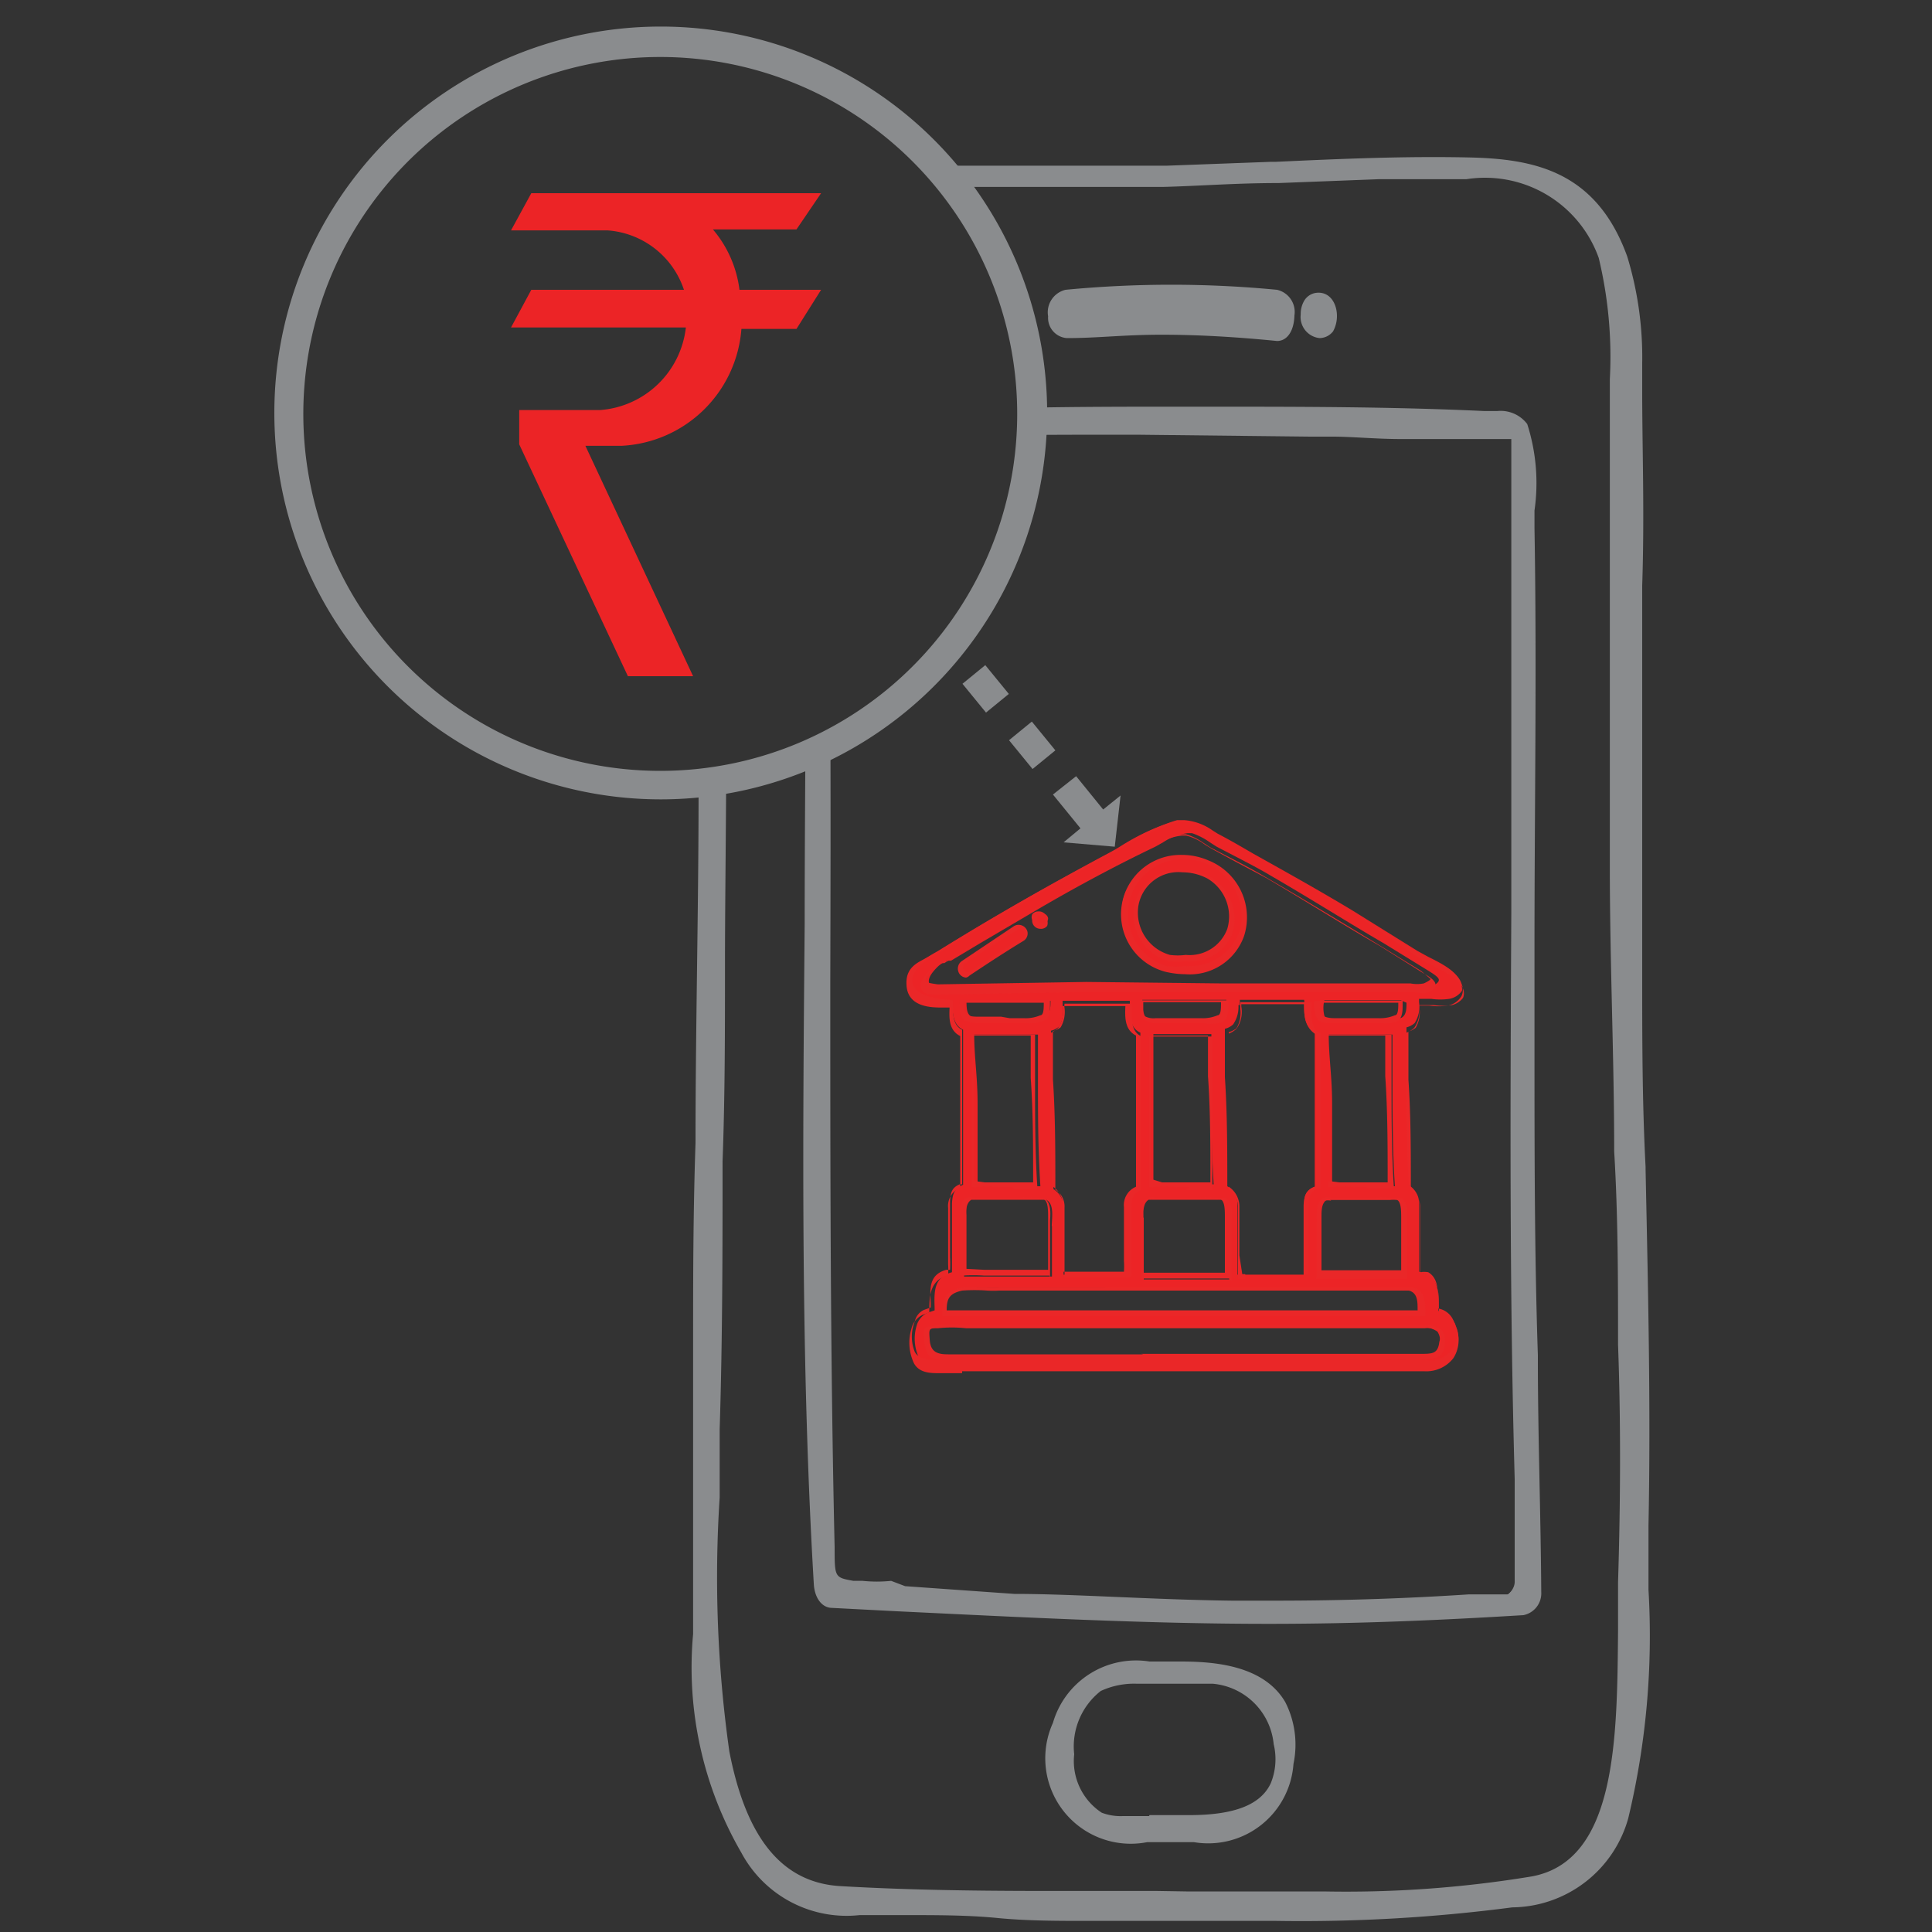
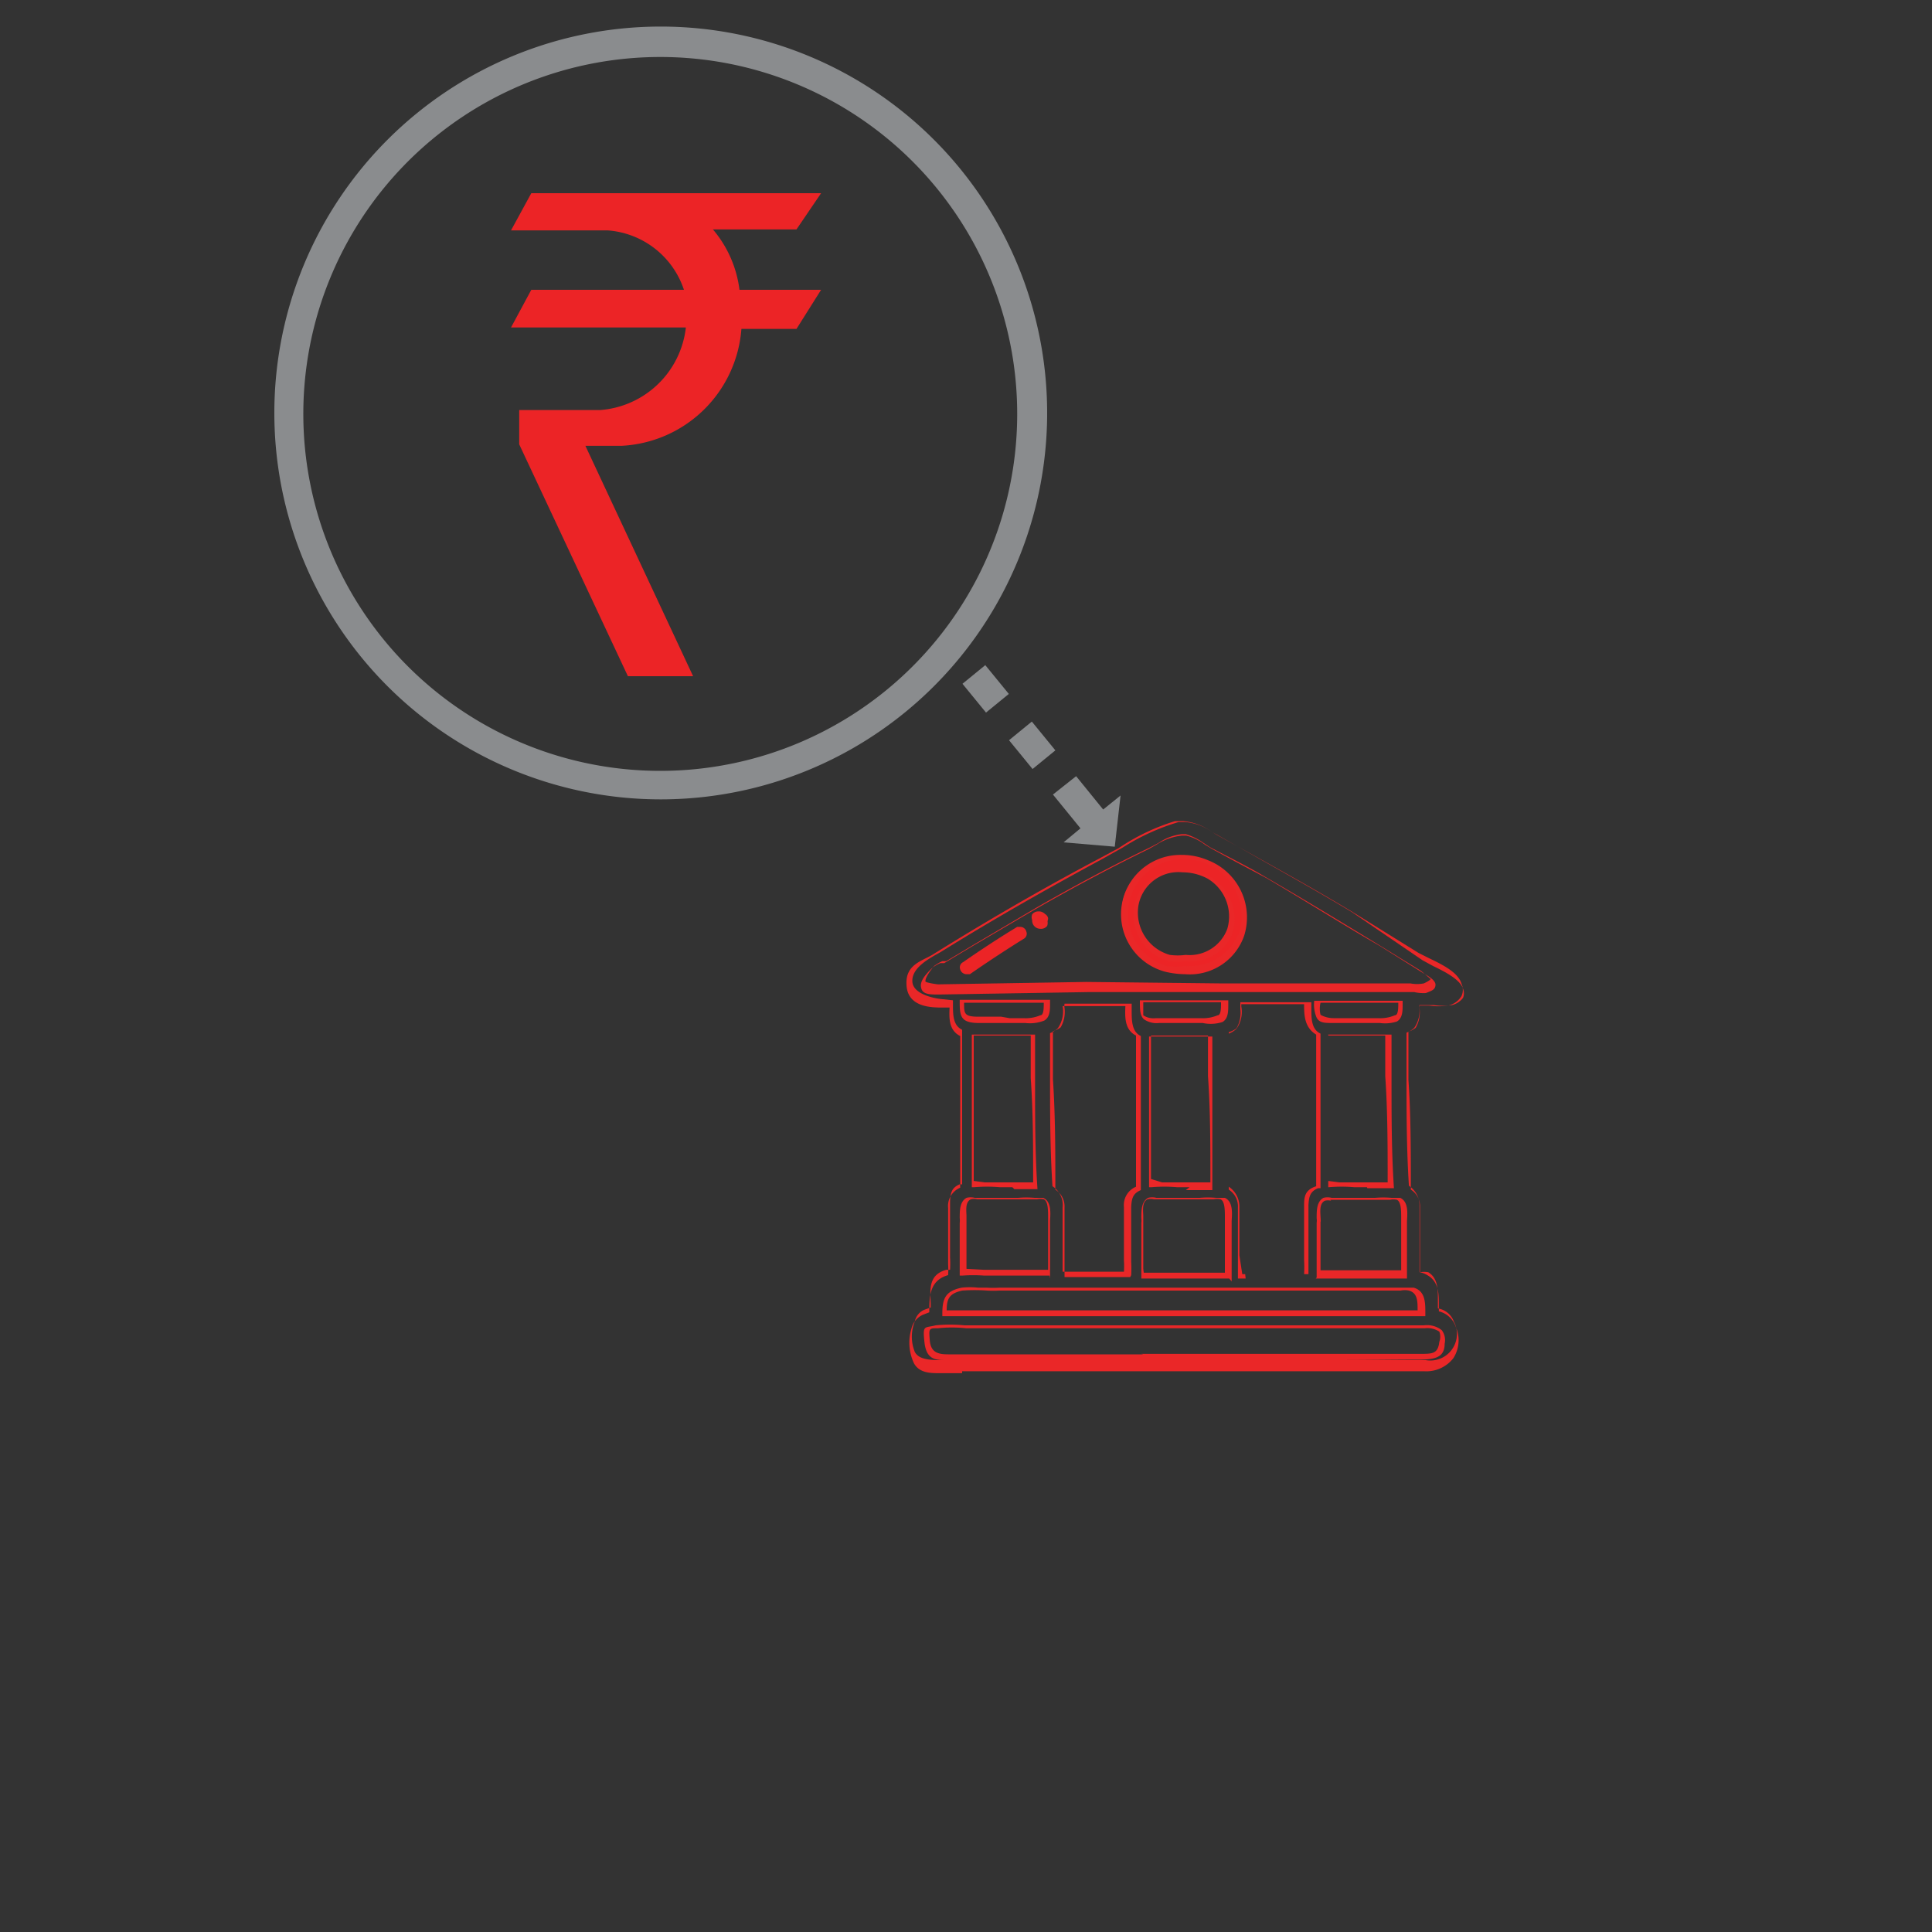
<svg xmlns="http://www.w3.org/2000/svg" viewBox="0 0 40 40">
  <rect x="0" y="0" width="40" height="40" fill="#333333" stroke="none" />
  <defs>
    <style>.cls-1{fill:none;}.cls-2{fill:#ec2426;}.cls-3{fill:#8a8c8e;}.cls-4{clip-path:url(#clip-path);}.cls-5{fill:#fff;}.cls-6{fill:#ea2728;}</style>
    <clipPath id="clip-path">
-       <polygon class="cls-1" points="13.04 16.61 17.38 15.43 21.49 8.64 19.39 3.07 34.31 2.64 34.31 40.5 13.04 41.08 13.04 16.61" />
-     </clipPath>
+       </clipPath>
  </defs>
  <title>How to deposit money using App</title>
  <g id="BG">
-     <rect class="cls-1" width="40" height="40" />
-   </g>
+     </g>
  <g id="Layer_15" data-name="Layer 15">
    <path class="cls-2" d="M13,14h1.35L12.12,9.23h.75a2.62,2.62,0,0,0,2.48-2.42h1.14L17,6H15.31a2.38,2.38,0,0,0-.55-1.25h1.73L17,4H11l-.42.77h2A1.8,1.8,0,0,1,14.16,6H11l-.42.78h3.62a1.93,1.93,0,0,1-1.78,1.71H10.75v.71Z" />
    <path class="cls-3" d="M13.68,16.55a8,8,0,1,1,8-8A8,8,0,0,1,13.68,16.55Zm0-15.37a7.39,7.39,0,1,0,7.38,7.39A7.39,7.39,0,0,0,13.68,1.18Z" />
    <g class="cls-4">
      <path class="cls-5" d="M18.17,10.44h-.64c-.36,0-.8,0-.93.35a2.76,2.76,0,0,0,0,1.56,3.83,3.83,0,0,1,.07.43A.28.28,0,0,0,17,13a.27.27,0,0,0,.19-.07.13.13,0,0,0,.06-.14l0-.31a6.91,6.91,0,0,1-.1-1v-.11c0-.2,0-.39.18-.45a1.14,1.14,0,0,1,.37,0h.56a.23.23,0,0,0,.26-.22C18.43,10.54,18.35,10.44,18.17,10.44Z" />
      <path class="cls-3" d="M34,31.55c0-2.47,0-5-.07-7.41,0-1.33-.06-2.65-.07-4,0-1.91,0-3.84,0-5.71l0-2.32c0-1.51,0-2.83,0-4.05,0-.18,0-.36,0-.54a7.22,7.22,0,0,0-.27-2.2,2.93,2.93,0,0,0-3.16-2h-.63c-1.12,0-2.26.05-3.37.1l-2.25.08-1,0-1.8,0L20,3.58H20c-.28,0-.56,0-.85,0s-.6,0-.9,0a3.66,3.66,0,0,0-2.13.54,4.65,4.65,0,0,0-1.56,3.53c-.07,1.72,0,3.48,0,5.18,0,.89,0,1.79,0,2.68,0,2.74,0,5.52-.06,8.21,0,1.39,0,2.78-.05,4.17,0,1.95,0,4,0,6a7.55,7.55,0,0,0,1,4.46,2.33,2.33,0,0,0,2.35,1.24h.95c.63,0,1.27,0,1.89.06s1.26.06,1.89.06h1.94l2,0h0a33.3,33.3,0,0,0,4.85-.29,2.38,2.38,0,0,0,2.3-1.75A16,16,0,0,0,34,32.9Q34,32.2,34,31.55ZM14.74,31c0-.52,0-1,0-1.43,0-1.85,0-3.7.06-5.55,0-1.35,0-2.71.05-4.07,0-2.05,0-4.74,0-7.44,0-.44,0-.92,0-1.41-.1-2-.21-4.3.55-5.85A2.78,2.78,0,0,1,18.2,3.76c.32,0,.64,0,.95,0l.85,0h.08l1.21,0c.62,0,1.25,0,1.87,0h1l2.38-.08,2.09-.08c.22,0,.45,0,.7,0s.73,0,1.11,0a2.62,2.62,0,0,1,2.86,1.72,9,9,0,0,1,.23,2.54v.72c0,.93,0,1.93,0,3.08,0,.9,0,1.8,0,2.7,0,1.24,0,2.47,0,3.71,0,1.95,0,3.94.09,5.86,0,1.33.06,2.65.08,4,0,1.64,0,3.29,0,4.92,0,.32,0,.66,0,1,0,2.28,0,4.87-1.89,5.21a23.9,23.9,0,0,1-4.33.31H23.94l-2.35,0c-1.7,0-3,0-4.24-.1s-2-1-2.41-2.89A25.88,25.88,0,0,1,14.74,31Z" />
      <path class="cls-3" d="M26.42,39.77l-2,0H22.53c-.63,0-1.27,0-1.88-.06s-1.26-.06-1.9-.06H17.8a2.47,2.47,0,0,1-2.45-1.29,7.65,7.65,0,0,1-1-4.53c0-2,0-4,0-6,0-1.35,0-2.69.05-4.17v0c0-2.68.08-5.46.06-8.19,0-.89,0-1.8,0-2.68v0c0-1.69-.07-3.44,0-5.17A4.72,4.72,0,0,1,16,4a3.8,3.8,0,0,1,2.2-.57l.89,0h0l.82,0H20l1.37,0c.55,0,1.18,0,1.8,0l1,0,2.15-.08h.1c1.3-.06,2.66-.12,4-.09s2.63.28,3.27,2.05A7.15,7.15,0,0,1,34,7.53c0,.19,0,.37,0,.55,0,1.22.05,2.54,0,4.05l0,2.32c0,1.87,0,3.81,0,5.71,0,1.33,0,2.67.07,4v.05c.05,2.42.11,4.91.06,7.38h0q0,.61,0,1.32v0a16.18,16.18,0,0,1-.42,4.74,2.52,2.52,0,0,1-2.4,1.84A33.64,33.64,0,0,1,26.42,39.77Zm-6.58-.37.81,0c.62,0,1.26.06,1.88.06h1.94l2,0a33,33,0,0,0,4.83-.29,2.26,2.26,0,0,0,2.21-1.67,16,16,0,0,0,.41-4.67v0c0-.47,0-.91,0-1.33h0c.05-2.46,0-4.95-.06-7.37v0c0-1.3-.07-2.64-.08-4,0-1.9,0-3.84,0-5.71l0-2.32c0-1.51,0-2.83,0-4,0-.18,0-.37,0-.55a6.86,6.86,0,0,0-.26-2.15,10,10,0,0,1,.19,2.41v.72c0,.92,0,1.92,0,3.08,0,.89,0,1.79,0,2.71v0c0,1.21,0,2.45,0,3.68,0,1.95,0,3.93.09,5.85,0,1.31.06,2.65.08,4,0,1.64,0,3.3,0,4.92,0,.31,0,.63,0,1v0c0,2.33,0,5-2,5.33a24.05,24.05,0,0,1-4.35.31H23.9l-2.31,0ZM16,38.78a2.27,2.27,0,0,0,1.82.61h1l-1.45-.06A2.18,2.18,0,0,1,16,38.78Zm8.56.38H27.4a23.63,23.63,0,0,0,4.31-.31c1.76-.32,1.77-2.85,1.79-5.09v0c0-.34,0-.67,0-1,.05-1.63.06-3.28,0-4.92,0-1.34,0-2.68-.08-4,0-1.92-.09-3.91-.09-5.86,0-1.23,0-2.48,0-3.68v0c0-.91,0-1.81,0-2.7,0-1.16,0-2.16,0-3.08,0-.21,0-.43,0-.67v0a8.76,8.76,0,0,0-.23-2.51,2.5,2.5,0,0,0-2.74-1.63c-.38,0-.76,0-1.1,0s-.48,0-.71,0l-2.08.08c-.89,0-1.62.06-2.39.08h-1l-1.78,0h-.26l-1,0H20l-.86,0h0c-.3,0-.6,0-.91,0a2.67,2.67,0,0,0-2.73,1.45c-.75,1.52-.64,3.79-.54,5.79,0,.5,0,1,.05,1.42.06,2.71,0,5.4,0,7.44,0,1.36,0,2.74-.05,4.07,0,1.72,0,3.67-.06,5.55,0,.41,0,.87,0,1.36V31a25.66,25.66,0,0,0,.2,5.26c.35,1.81,1.1,2.72,2.3,2.79s2.53.1,4.23.1l2.31,0Zm-9.27-34a5.59,5.59,0,0,0-.63,2.38c-.07,1.72,0,3.47,0,5.16h0c0,.88,0,1.8,0,2.69,0,2.73,0,5.51-.06,8.19v0c0,1.48,0,2.82,0,4.17,0,2,0,4,0,6a8.83,8.83,0,0,0,.48,3.41,6.81,6.81,0,0,1-.22-.89,25.38,25.38,0,0,1-.21-5.3h0V31c0-.49,0-.95,0-1.35,0-1.89,0-3.83.06-5.55,0-1.33,0-2.71,0-4.07,0-2,0-4.73,0-7.44,0-.44,0-.91-.05-1.4-.1-2-.21-4.34.56-5.92Zm2.94-1.57a4.62,4.62,0,0,0-1.33.17,4.59,4.59,0,0,1,1.32-.16c.31,0,.63,0,.93,0h0c.28,0,.57,0,.84,0h.08l1,0h.25c.59,0,1.19,0,1.79,0h1c.76,0,1.5,0,2.38-.08l2.09-.08.52,0c-.92,0-1.84.06-2.73.09h-.1l-2.16.08-1,0c-.62,0-1.24,0-1.8,0L20,3.7H20l-.83,0h-.05C18.8,3.65,18.5,3.63,18.21,3.63Z" />
      <path class="cls-3" d="M16.78,19.12c0,4.5-.08,9.14.19,13.68,0,.21.12.36.27.37l1.35.07c2.52.12,5.12.26,7.68.26h0c1.9,0,3.61-.08,5.22-.22a.35.35,0,0,0,.26-.37c0-1.63,0-3.29-.07-4.89,0-2.09-.08-4.24-.07-6.36l0-2c0-2.86,0-5.82,0-8.72,0-.1,0-.25,0-.42a4,4,0,0,0-.13-1.71A.56.56,0,0,0,31,8.55h-.32c-1.92-.08-3.83-.09-5.78-.09H24c-2.25,0-4.64,0-7,.24l-.07,0a.34.34,0,0,0-.2.35C16.84,12.41,16.81,15.83,16.78,19.12ZM31.33,8.9h0c0,.13,0,.27,0,.4v.2c0,.89,0,1.79,0,2.66v.4c0,2.08,0,4.15,0,6.22,0,3.84,0,7.81.07,11.71v.22c0,.55,0,1.1,0,1.65,0,.12,0,.2,0,.27,0,.23,0,.23-.19.39a1.22,1.22,0,0,1-.47.06h-.4c-1.26.08-2.58.12-4.05.12h-.9c-1.65,0-3.28-.09-4.52-.14L18.73,33h-.29a3,3,0,0,1-.6,0l-.19,0c-.44-.07-.47-.08-.49-.8-.11-3.9-.1-7.86-.09-11.69s0-7.54-.08-11.3c1.9-.17,3.91-.24,6.53-.24l3.65,0h.46c.47,0,.94,0,1.42,0S30.17,9,30.72,9h.61V8.9Z" />
      <path class="cls-3" d="M26.27,33.62c-2.57,0-5.17-.14-7.69-.26l-1.35-.07c-.21,0-.36-.2-.38-.48-.27-4.54-.23-9.19-.19-13.69v0c0-3.29.06-6.69,0-10a.44.44,0,0,1,.28-.46.29.29,0,0,1,.1,0c2.33-.22,4.73-.24,7-.24h.9c1.95,0,3.87,0,5.79.09H31a.69.69,0,0,1,.62.27,4,4,0,0,1,.15,1.79v0c0,.15,0,.29,0,.37.05,2.88,0,5.8,0,8.63l0,2.14c0,2.12,0,4.27.07,6.35v.09c0,1.57.06,3.2.07,4.81a.46.46,0,0,1-.37.48C29.89,33.54,28.18,33.62,26.27,33.62Zm-9.2-1.08,0,.26c0,.14.07.24.15.25l1.36.07c2.51.13,5.11.26,7.67.26,1.67,0,3.19-.06,4.62-.17h-.43c-1.27.08-2.6.12-4.06.12h-.9c-1.65,0-3.28-.09-4.52-.14l-2.25-.12h-.29a3.23,3.23,0,0,1-.62,0l-.19,0C17.24,32.92,17.12,32.85,17.07,32.54Zm14.56.22c0,.16-.05.21-.23.36a.32.32,0,0,1-.13.05h.2c.09,0,.16-.12.16-.25Zm-12.89.08L21,33c1.23,0,2.86.12,4.51.14h.9c1.46,0,2.78-.05,4-.13h.41c.32,0,.39,0,.4,0s.15-.12.14-.28v0c0-.06,0-.14,0-.24,0-.56,0-1.12,0-1.66v-.21c-.11-3.93-.09-7.89-.07-11.72,0-2,0-4.13,0-6.22v-.42c0-.86,0-1.76,0-2.63V9.09h-.51c-.54,0-1.1,0-1.63,0H29c-.51,0-1-.05-1.41-.05h-.46L23.52,9C21,9,19,9,17.11,9.19c.1,3.72.09,7.5.08,11.16v0c0,3.82,0,7.78.09,11.68,0,.63,0,.63.39.7l.19,0a2.88,2.88,0,0,0,.59,0ZM31.46,9c0,.1,0,.2,0,.29v.21c0,.88,0,1.77,0,2.64v.42c0,2.09,0,4.19,0,6.22,0,3.83,0,7.79.07,11.71v.22c0,.54,0,1.1,0,1.65a1.63,1.63,0,0,0,0,.24v.1c0-1.54,0-3.1-.06-4.61V28c0-2.09-.08-4.24-.06-6.37V19.52c0-2.83,0-5.75,0-8.62,0-.1,0-.23,0-.39v0a6.4,6.4,0,0,0,0-1.47ZM16.87,9a.28.28,0,0,0,0,.09c.1,3.33.07,6.73,0,10v0c0,4.21-.08,8.54.14,12.8-.11-3.86-.1-7.77-.09-11.55v0c0-3.7,0-7.51-.08-11.27ZM24,8.59c-2.25,0-4.64,0-7,.23l0,0h0a.18.18,0,0,0-.11.13H17c1.9-.17,3.91-.24,6.54-.24l3.65,0h.46c.46,0,.91,0,1.42.05h.05c.53,0,1.08,0,1.62,0h.49v0h0V8.69a.86.86,0,0,0-.23,0h-.32c-1.92-.08-3.83-.09-5.78-.09Z" />
-       <path class="cls-3" d="M24.41,34.5h-.63a1.67,1.67,0,0,0-1.87,1.19,2,2,0,0,0,0,1.44,2,2,0,0,0,1.81.87l.42,0,.55,0h0a1.66,1.66,0,0,0,1.93-1.54,1.83,1.83,0,0,0-.17-1.2C26.07,34.57,25.07,34.53,24.41,34.5Zm-1.64,3.14a1.42,1.42,0,0,1-.64-1.32,1.57,1.57,0,0,1,.62-1.42,1.73,1.73,0,0,1,.8-.16l.48,0,.31,0h.78a1.5,1.5,0,0,1,1.37,1.36,1.44,1.44,0,0,1-.07.87c-.23.49-.82.73-1.8.73l-.55,0h-.81A1.2,1.2,0,0,1,22.77,37.64Z" />
      <path class="cls-3" d="M24.72,38.14l-.53,0h-.05l-.39,0a1.77,1.77,0,0,1-1.95-2.47,1.79,1.79,0,0,1,2-1.27h.64c.68,0,1.72.07,2.17.84a1.94,1.94,0,0,1,.17,1.28A1.77,1.77,0,0,1,24.72,38.14Zm-1.33-.3a2.57,2.57,0,0,0,.36,0l.41,0h0a2.93,2.93,0,0,0,1.67-.23,3.14,3.14,0,0,1-1.25.2l-.56,0h-.67Zm.41-.26.28,0h.54c.93,0,1.48-.21,1.69-.66a1.32,1.32,0,0,0,.06-.81,1.39,1.39,0,0,0-1.26-1.25H24l-.46,0a1.64,1.64,0,0,0-.75.15,1.46,1.46,0,0,0-.55,1.31,1.28,1.28,0,0,0,.57,1.21h0a1.1,1.1,0,0,0,.44.07h.54ZM22.42,35a1.48,1.48,0,0,0-.39.69,1.87,1.87,0,0,0,0,1.35,1,1,0,0,0,.28.36A1.9,1.9,0,0,1,22,36.32,2,2,0,0,1,22.42,35Zm3.34-.18a1.72,1.72,0,0,1,.78,1,1.32,1.32,0,0,0-.16-.46A1.25,1.25,0,0,0,25.76,34.83Zm-2.21-.21.48,0h.88l-.5,0h-.23a5.25,5.25,0,0,0-1,0Z" />
      <path class="cls-3" d="M22.08,6.89h0c.64-.06,1.29-.09,1.94-.09s1.6,0,2.4.13h0c.14,0,.24-.14.24-.33s-.08-.39-.26-.41A21.57,21.57,0,0,0,24,6.07c-.65,0-1.3,0-1.95.08-.17,0-.26.22-.26.4S21.9,6.89,22.08,6.89Z" />
      <path class="cls-3" d="M26.44,7.06h0c-.8-.08-1.6-.13-2.39-.13S22.73,7,22.09,7h0a.42.42,0,0,1-.39-.45A.48.48,0,0,1,22.06,6a22.9,22.9,0,0,1,4.38,0,.47.47,0,0,1,.36.53C26.79,6.87,26.64,7.06,26.44,7.06ZM24,6.68a21.78,21.78,0,0,1,2.41.14h0c.06,0,.11-.09.11-.22s0-.27-.15-.28a22.38,22.38,0,0,0-4.33-.05c-.09,0-.15.15-.15.28s0,.22.15.22h0C22.72,6.71,23.37,6.68,24,6.68Z" />
      <path class="cls-3" d="M27.32,6.91a.21.21,0,0,0,.19-.12.39.39,0,0,0,.07-.25c0-.18-.09-.37-.26-.37a.23.23,0,0,0-.2.12.52.52,0,0,0-.07.25C27.05,6.72,27.14,6.91,27.32,6.91Z" />
      <path class="cls-3" d="M27.32,7a.44.44,0,0,1-.39-.49A.54.54,0,0,1,27,6.23a.34.34,0,0,1,.3-.17c.25,0,.38.24.38.48a.66.66,0,0,1-.08.32A.36.36,0,0,1,27.32,7Zm0-.74a.11.11,0,0,0-.1.07.32.32,0,0,0,0,.18c0,.1,0,.25.15.25a.11.11,0,0,0,.09-.06.38.38,0,0,0,.05-.19C27.46,6.45,27.42,6.29,27.32,6.29Z" />
      <path class="cls-3" d="M18.63,9.51H18.2c-.25,0-.55,0-.64.34a4,4,0,0,0,0,1.55c0,.15,0,.29.05.43a.21.21,0,0,0,.2.2.17.17,0,0,0,.14-.06.24.24,0,0,0,0-.15l0-.3c0-.33-.07-.67-.07-1V10.4c0-.2,0-.38.12-.45a.73.73,0,0,1,.25,0h.38a.21.21,0,0,0,.18-.22A.18.18,0,0,0,18.63,9.51Z" />
      <path class="cls-3" d="M17.8,12.14a.33.33,0,0,1-.32-.31c0-.13,0-.28-.05-.43a4,4,0,0,1,0-1.59c.13-.43.59-.43.76-.43h.43a.3.3,0,0,1,.3.31.32.32,0,0,1-.29.35h-.39a.64.64,0,0,0-.2,0c-.07,0-.06.19-.05.34v.1c0,.34,0,.69.07,1l0,.3A.3.3,0,0,1,18,12,.28.28,0,0,1,17.8,12.14Zm.4-2.53c-.32,0-.47.08-.53.27a3.93,3.93,0,0,0,0,1.49c0,.15,0,.3,0,.44a.09.09,0,0,0,.08.09s0,0,0,0,0,0,0-.05l0-.31c0-.31-.07-.67-.07-1v-.1c0-.22,0-.47.19-.56a.6.6,0,0,1,.3,0h.38c.06,0,.06-.1.06-.1s0-.08-.06-.08H18.2Z" />
      <path class="cls-3" d="M19.51,9.75c0-.18-.09-.36-.26-.36a.24.24,0,0,0-.2.11.51.51,0,0,0-.06.25c0,.18.09.37.26.37a.23.23,0,0,0,.2-.12A.46.46,0,0,0,19.51,9.75Z" />
      <path class="cls-3" d="M19.25,10.24c-.25,0-.38-.25-.38-.49A.62.62,0,0,1,19,9.44a.35.35,0,0,1,.3-.17c.25,0,.38.24.38.48a.66.66,0,0,1-.08.32A.35.35,0,0,1,19.25,10.24Zm0-.74s-.06,0-.1.07a.32.32,0,0,0,0,.18c0,.1,0,.25.14.25a.14.14,0,0,0,.1-.06.53.53,0,0,0,0-.19C19.39,9.66,19.35,9.5,19.25,9.5Z" />
    </g>
-     <path class="cls-2" d="M30.21,20.31c-.06-.21-.38-.37-.64-.5l-.22-.12L28,18.85c-.68-.41-1.38-.8-2.06-1.18-.24-.14-.48-.28-.73-.41l-.11-.07a1.17,1.17,0,0,0-.58-.21h-.15a4.91,4.91,0,0,0-1.17.54c-.14.09-.28.16-.41.23-1,.54-2.13,1.17-3.37,1.94l-.09.05c-.22.13-.53.31-.51.6s.5.39.7.4h.2v0c0,.22,0,.47.22.58,0,.48,0,1,0,1.45s0,1.19,0,1.76h0c-.19.07-.22.21-.23.38,0,.37,0,.74,0,1.1v.33h0c-.38.1-.37.41-.36.73v.06l-.15.05a.42.42,0,0,0-.22.26.93.93,0,0,0,.05.68c.09.16.31.17.49.18H22l1.24,0c.48,0,.9,0,1.28,0h5a.68.68,0,0,0,.57-.24.64.64,0,0,0,.05-.61.46.46,0,0,0-.36-.31v-.12c0-.25,0-.5-.21-.62a.69.69,0,0,0-.19-.07c0-.13,0-.26,0-.39,0-.34,0-.69,0-1a.44.44,0,0,0-.21-.4c0-.76,0-1.52-.05-2.27l0-1a.39.39,0,0,0,.17-.09.63.63,0,0,0,.09-.43v-.07h.25a1.34,1.34,0,0,0,.38,0,.4.4,0,0,0,.26-.17A.28.28,0,0,0,30.21,20.31Zm-.64.14a.78.78,0,0,1-.29,0H29l-.26,0c-.53,0-1.05,0-1.57,0l-1.62,0h-.18c-.91,0-1.85,0-2.75,0l-3.08,0h0c-.13,0-.27,0-.3-.08s0-.19.19-.37a.7.7,0,0,1,.18-.11l.08,0,.6-.36,1.26-.74q1.22-.71,2.37-1.26l.16-.09a1.18,1.18,0,0,1,.51-.19h.09a1.45,1.45,0,0,1,.37.19l.14.09.5.26c.21.11.42.22.62.34.83.48,1.65,1,2.34,1.4l.91.56,0,0c.11.07.23.14.23.2S29.68,20.41,29.57,20.45Zm-.11,6.72h-.07c-.13,0-.27,0-.39,0h-.34l-1,0-1.24,0H25.19l-1.45,0-1.45,0H19.55c0-.3.05-.44.37-.5a1.48,1.48,0,0,1,.33,0H22.8l2.83.05h.14l1.07,0h2l.26,0,.18,0c.21.07.21.28.21.48ZM26,28.11l-1.5,0-.89,0H22.7l-.91,0H19.6c-.23,0-.38-.06-.42-.33s0-.25.2-.3a2.82,2.82,0,0,1,.59,0h2l1.25,0,1.26,0h.33l3.25,0h1.36a.51.51,0,0,1,.34.09.33.33,0,0,1,.05.24c0,.26-.18.29-.44.3-.54,0-1.1,0-1.78,0ZM20,25.21c0-.15,0-.3.11-.37l.15,0h.23l.47,0,.21,0,.33,0,.16,0c.14.07.13.27.12.44s0,.08,0,.11c0,.26,0,.51,0,.77v.27H21l-.57,0-.47,0V25.21Zm2-4.4v-.09h1.39a.25.25,0,0,1,0,.08c0,.23,0,.48.22.58,0,.48,0,1,0,1.45s0,1.19,0,1.76h0c-.19.07-.22.21-.23.38,0,.37,0,.74,0,1.11v.31l-1.36,0c0-.12,0-.25,0-.37,0-.34,0-.69,0-1a.44.44,0,0,0-.21-.4c0-.76,0-1.52-.05-2.28l0-1a.39.39,0,0,0,.17-.09A.63.63,0,0,0,22,20.81Zm3.67,0V20.7H27a.19.19,0,0,1,0,.08c0,.22,0,.47.22.58,0,.48,0,1,0,1.45s0,1.19,0,1.76h0c-.19.07-.22.21-.23.38,0,.37,0,.74,0,1.11,0,.1,0,.21,0,.33h-.19l-1.06,0h-.12c0-.15,0-.29,0-.43,0-.34,0-.69,0-1a.44.44,0,0,0-.21-.4c0-.75,0-1.51-.05-2.26l0-1a.39.39,0,0,0,.17-.09A.63.63,0,0,0,25.64,20.81Zm-2,4.4c0-.14,0-.3.11-.37l.15,0h.23l.47,0,.21,0,.33,0,.16,0c.14.07.13.27.12.44s0,.08,0,.11c0,.27,0,.53,0,.8v.3l-1.77,0V25.21Zm1.55-.69H23.88c0-.57,0-1.15,0-1.71s0-.93,0-1.4H24l.44,0,.26,0h.38l0,.89c0,.75,0,1.5.05,2.25Zm.1-3.45a.9.9,0,0,1-.37.06H24c-.16,0-.25,0-.29-.08s-.06-.17-.06-.35h1.74v.06C25.37,20.88,25.37,21,25.27,21.07Zm-5.1.35h.19l.44,0,.26,0h.38l0,.89c0,.75,0,1.5.05,2.25h-1.3c0-.57,0-1.15,0-1.71S20.17,21.89,20.17,21.42Zm7.34,0h.19l.44,0,.26,0h.38l0,.89c0,.75,0,1.5.05,2.25h-1.3c0-.57,0-1.15,0-1.71S27.51,21.89,27.51,21.42Zm-5.81-.7v0c0,.12,0,.25-.1.31a.9.9,0,0,1-.37.06h-.92c-.33,0-.35-.1-.35-.38Zm7.37,4.5s0,.08,0,.11c0,.26,0,.51,0,.77v.26h0l-.42,0-.34,0h-1V25.21c0-.15,0-.3.11-.37l.15,0h.23l.47,0,.21,0,.33,0,.16,0C29.09,24.85,29.08,25.05,29.07,25.22Zm0-4.46c0,.12,0,.25-.1.31a.87.87,0,0,1-.37.06h-.92c-.18,0-.27,0-.31-.1a.64.64,0,0,1,0-.32H29Z" />
    <path class="cls-6" d="M19.92,28.43h-.47c-.18,0-.42,0-.53-.21a1,1,0,0,1-.05-.71.42.42,0,0,1,.24-.29l.13-.05v0c0-.32,0-.66.39-.77h0a1.7,1.7,0,0,0,0-.22v-.06c0-.37,0-.74,0-1.11a.41.41,0,0,1,.25-.42c0-.58,0-1.19,0-1.73v0c0-.46,0-.94,0-1.41-.24-.12-.23-.38-.22-.59h-.15c-.21,0-.7,0-.74-.44s.29-.51.53-.65l.08-.05c1.24-.77,2.35-1.4,3.37-1.94l.41-.22A4.38,4.38,0,0,1,24.33,17l.16,0a1.18,1.18,0,0,1,.61.23l.1.06.74.41c.68.38,1.38.77,2.06,1.18l1.37.85.22.11c.27.13.6.29.67.53h0a.31.31,0,0,1,0,.25.43.43,0,0,1-.28.2,1.41,1.41,0,0,1-.39,0h-.21v0a.61.61,0,0,1-.1.46.49.49,0,0,1-.16.1l0,.91c0,.7,0,1.48.05,2.26a.49.49,0,0,1,.22.42c0,.34,0,.69,0,1v.37a.44.44,0,0,1,.16.06c.25.14.24.41.24.66v.09a.49.49,0,0,1,.35.32.69.69,0,0,1-.05.65.71.71,0,0,1-.61.27h-5c-.38,0-.8,0-1.28,0H22l-1,0H19.92Zm-.19-7.72v.08c0,.22,0,.44.19.53l0,0v0c0,.48,0,1,0,1.44v0c0,.55,0,1.18,0,1.76v0h-.05c-.17.07-.19.18-.2.35,0,.36,0,.73,0,1.09v.07a2.26,2.26,0,0,1,0,.26v0h-.08c-.35.1-.34.37-.32.69v.09h0l-.14.05a.34.34,0,0,0-.19.24.84.84,0,0,0,0,.63c.08.15.28.16.45.17H21l1,0h1.24c.48,0,.9,0,1.28,0h5a.55.55,0,0,0,.58-.8.42.42,0,0,0-.33-.27h0v-.16c0-.24,0-.47-.2-.59a.49.49,0,0,0-.17,0h0V26c0-.35,0-.69,0-1a.41.41,0,0,0-.19-.37h0v0c0-.78,0-1.57-.05-2.27l0-1h0a.53.53,0,0,0,.15-.08.64.64,0,0,0,.08-.4.17.17,0,0,1,0-.07v0h.3a1.26,1.26,0,0,0,.37,0,.42.42,0,0,0,.23-.15.25.25,0,0,0,0-.19c-.06-.19-.37-.35-.62-.47l-.22-.12L28,18.89c-.68-.41-1.38-.8-2.05-1.18l-.74-.42-.11-.06a1.1,1.1,0,0,0-.56-.21l-.14,0a4.6,4.6,0,0,0-1.16.53l-.41.23c-1,.54-2.13,1.17-3.37,1.94l-.09.05c-.21.12-.5.3-.48.56s.47.35.66.36Zm7.9,7.45H24.51c-.27,0-.56,0-.89,0H21.45c-.51,0-1,0-1.5,0H19.6c-.22,0-.42,0-.46-.37s0-.29.23-.35a3,3,0,0,1,.6,0h1c.24,0,.48,0,.72,0l1.59,0c.52,0,1.06,0,1.59,0l3.25,0h1.36a.49.49,0,0,1,.37.1.34.34,0,0,1,.06.28c0,.29-.21.32-.48.33C28.87,28.15,28.31,28.16,27.63,28.16Zm-4-.13c.33,0,.62,0,.89,0H26v0h1.62c.68,0,1.24,0,1.78,0,.26,0,.37,0,.4-.25a.3.3,0,0,0,0-.21.45.45,0,0,0-.3-.07H28.1c-1.26,0-2.29,0-3.25,0-.53,0-1.07,0-1.59,0l-1.59,0c-.24,0-.48,0-.72,0H20a2.74,2.74,0,0,0-.58,0c-.19,0-.19,0-.17.25s.17.29.38.29H20c.48,0,1,0,1.5,0h2.17Zm1.57-.78H23.74l-1.45,0H19.51v-.05c0-.31.06-.47.4-.54a1.58,1.58,0,0,1,.34,0h.18a2.25,2.25,0,0,0,.26,0h2.15c.92,0,1.86,0,2.79,0h1.21l.91,0H28.8l.27,0,.2,0c.24.07.24.31.24.52v.07h-.05l-.45,0-.31,0h0c-.31,0-.65,0-1,0H25.19Zm-2.9-.12,1.45,0h3.88c.39,0,.73,0,1,0h0l.29,0,.43,0c0-.19,0-.36-.18-.41a.42.42,0,0,0-.17,0h-.26l-.22,0h-.84l-.91,0H25.63c-.93,0-1.87,0-2.79,0H20.69a2.09,2.09,0,0,1-.25,0,3.72,3.72,0,0,0-.52,0c-.26.06-.32.16-.32.41h2.69Zm3.49-.66h-.16V26c0-.34,0-.69,0-1a.41.41,0,0,0-.19-.37h0v0c0-.73,0-1.47,0-2.19l0-1.07h0a.48.48,0,0,0,.16-.08.64.64,0,0,0,.08-.4h0v-.14h1.47v.12c0,.22,0,.44.19.53l0,0v0c0,.48,0,1,0,1.44v0c0,.55,0,1.18,0,1.76v0h-.05c-.17.07-.19.18-.2.35,0,.36,0,.73,0,1.09,0,.11,0,.22,0,.34v0H25.78Zm-.07-.09H27a2.71,2.71,0,0,0,0-.29c0-.37,0-.74,0-1.11,0-.18,0-.34.25-.42,0-.58,0-1.19,0-1.73v0c0-.46,0-.94,0-1.41C27,21.27,27,21,27,20.79v0h-1.3v.05h0a.61.61,0,0,1-.1.46.49.49,0,0,1-.16.1l0,1c0,.71,0,1.44,0,2.17a.49.49,0,0,1,.22.42c0,.35,0,.7,0,1Zm-.27.09h-.05l-1.77,0h0V25.32a.38.38,0,0,0,0-.1h0c0-.16,0-.34.14-.42a.34.34,0,0,1,.17,0h.7l.2,0a2,2,0,0,1,.34,0l.18,0c.17.08.15.31.14.48v1.25Zm-1.77-.12,1.68,0V25.21c0-.15,0-.34-.09-.38a.33.33,0,0,0-.14,0l-.33,0-.21,0h-.7a.27.27,0,0,0-.13,0c-.1.05-.1.17-.09.33h0s0,.08,0,.11v1Zm3.58.1V25.32a.38.38,0,0,0,0-.1c0-.16,0-.34.14-.42a.34.34,0,0,1,.17,0h.7l.2,0a2,2,0,0,1,.34,0l.18,0c.17.08.15.31.14.48h0v1.19H29c-.14,0-.28,0-.42,0l-.34,0h-1Zm.3-1.59a.27.27,0,0,0-.13,0c-.1.05-.1.17-.09.33s0,.08,0,.11v1h.91l.33,0,.43,0h0V25.22h0c0-.15,0-.34-.09-.38a.33.33,0,0,0-.14,0l-.32,0-.22,0h-.7ZM23.4,26.44h0l-1.36,0h0V26h0c0-.34,0-.69,0-1a.41.41,0,0,0-.19-.37h0v0c0-.77,0-1.54-.05-2.28l0-1h0a.48.48,0,0,0,.16-.08.64.64,0,0,0,.08-.4h0a.28.28,0,0,1,0-.09v0h0l1.39,0h0v.13c0,.22,0,.45.19.54h0v0c0,.48,0,1,0,1.45v0c0,.57,0,1.17,0,1.74v0h0c-.17.07-.19.18-.2.35,0,.36,0,.73,0,1.09v.05a2.44,2.44,0,0,1,0,.27ZM22,26.33l1.27,0a1.77,1.77,0,0,0,0-.23v0c0-.37,0-.74,0-1.11a.41.41,0,0,1,.25-.42c0-.56,0-1.15,0-1.71v0c0-.46,0-.95,0-1.42-.24-.12-.23-.39-.22-.61v0H22v0h0a.61.61,0,0,1-.1.46.49.49,0,0,1-.16.1l0,.91c0,.73,0,1.49.05,2.26A.46.46,0,0,1,22,25c0,.34,0,.69,0,1h0Zm-.27.08h-.33l-.45,0h-.57a3.17,3.17,0,0,0-.46,0h-.05V25.32a.38.38,0,0,0,0-.1h0c0-.16,0-.34.14-.42a.34.34,0,0,1,.17,0h.7l.2,0a2,2,0,0,1,.34,0l.18,0c.17.08.15.31.14.48v1.19Zm-1.35-.12H21l.46,0h.24V25.21c0-.15,0-.34-.09-.38a.33.33,0,0,0-.14,0l-.32,0-.22,0h-.7a.27.27,0,0,0-.13,0c-.1.05-.1.17-.09.33h0s0,.08,0,.11v1Zm7.92-1.71h-.26a3.12,3.12,0,0,0-.53,0H27.5v0c0-.58,0-1.15,0-1.71s0-.93,0-1.4v-.05h0c.17,0,.42,0,.62,0l.27,0h.42l0,.94c0,.74,0,1.5.05,2.24v0h-.55Zm-.57-.1h1c0-.73,0-1.48-.05-2.2v-.84h-.59c-.15,0-.3,0-.45,0h-.14c0,.45,0,.91,0,1.35s0,1.1,0,1.66Zm-3.1.1h-.26a3.11,3.11,0,0,0-.53,0h-.05v0c0-.56,0-1.12,0-1.67v0c0-.46,0-.93,0-1.4v-.05h0c.17,0,.42,0,.62,0l.27,0h.42l0,.94c0,.73,0,1.48,0,2.24v0h-.55Zm-.57-.1h1c0-.75,0-1.49-.05-2.2v-.84h-.59c-.15,0-.3,0-.45,0h-.14c0,.45,0,.91,0,1.35v0c0,.53,0,1.08,0,1.62Zm-3.1.1h-.26a3.12,3.12,0,0,0-.53,0h-.05v0c0-.58,0-1.15,0-1.71s0-.93,0-1.4v-.05h0c.17,0,.42,0,.62,0l.27,0h.42l0,1c0,.72,0,1.47.05,2.2v0H21Zm-.57-.1h1c0-.72,0-1.45-.05-2.16v-.88h-.59c-.15,0-.3,0-.45,0h-.14c0,.45,0,.91,0,1.35s0,1.1,0,1.66Zm8.14-3.3h-.92c-.19,0-.29,0-.35-.11a.68.68,0,0,1-.05-.35v0h1.83v.08c0,.13,0,.28-.12.35A.8.8,0,0,1,28.57,21.18Zm-.29-.1h.29a.78.78,0,0,0,.35-.06c.07,0,.07-.15.07-.26H27.34a.54.54,0,0,0,0,.25s.11.07.27.07.3,0,.46,0Zm-3.38.1H24a.46.46,0,0,1-.32-.08c-.08-.08-.08-.2-.08-.39v0h1.83v.09c0,.14,0,.29-.12.36h0A.8.8,0,0,1,24.9,21.18Zm-.29-.1h.29a.78.78,0,0,0,.35-.06h0c.07,0,.07-.15.07-.27H23.67c0,.14,0,.23,0,.27a.38.38,0,0,0,.26.06c.15,0,.3,0,.46,0Zm-3.38.1h-.92c-.37,0-.4-.13-.4-.42V20.7H20l1.74,0h0v.08c0,.13,0,.28-.12.35A.8.8,0,0,1,21.23,21.18Zm-.29-.1h.29a.78.78,0,0,0,.35-.06c.07,0,.07-.15.07-.26l-1.65,0c0,.23,0,.29.31.29s.3,0,.46,0Zm8.34-.54-.33,0-.26,0-1.57,0-1.62,0h-.18l-2.75,0-3.07.05h-.05c-.14,0-.29,0-.33-.11s0-.22.19-.41a.63.63,0,0,1,.2-.13l.08,0,.6-.36,1.26-.74q1.22-.7,2.37-1.26l.16-.09a1.22,1.22,0,0,1,.53-.19h.09a1.09,1.09,0,0,1,.39.19l.15.09.48.26.64.34c.82.48,1.64,1,2.34,1.4l.91.57,0,0c.14.08.26.16.25.25s-.07.11-.2.16h0A.87.87,0,0,1,29.28,20.54Zm-4-.18h.18l1.61,0,1.58,0,.26,0,.33,0a.72.72,0,0,0,.28,0c.13-.06.14-.09.14-.09s-.14-.12-.2-.17l0,0-.91-.56c-.69-.42-1.51-.92-2.34-1.4-.2-.12-.41-.23-.62-.34l-.5-.26-.15-.1a1.25,1.25,0,0,0-.35-.17h-.08a1.05,1.05,0,0,0-.48.18l-.17.09c-.77.37-1.56.79-2.36,1.25l-1.27.75-.6.36-.08,0a.85.85,0,0,0-.17.1c-.19.23-.18.3-.18.32s.17.05.26.06h0l3.07-.05Z" />
    <path class="cls-2" d="M25,17.85a1.32,1.32,0,0,0-.53-.1,1.2,1.2,0,0,0-1.19.78,1.23,1.23,0,0,0,.85,1.55,1.9,1.9,0,0,0,.41,0,1.14,1.14,0,0,0,1.18-.76A1.24,1.24,0,0,0,25,17.85Zm-.79,2a1,1,0,0,1-.7-1.07.89.89,0,0,1,1-.73,1.16,1.16,0,0,1,.54.13,1,1,0,0,1,.45,1.14.89.89,0,0,1-.91.56A1.87,1.87,0,0,1,24.21,19.82Z" />
    <path class="cls-6" d="M24.54,20.17a1.84,1.84,0,0,1-.41-.05,1.23,1.23,0,0,1,.34-2.42,1.37,1.37,0,0,1,.54.11,1.27,1.27,0,0,1,.75,1.56A1.19,1.19,0,0,1,24.54,20.17Zm-.07-2.38A1.13,1.13,0,0,0,24.15,20a1.67,1.67,0,0,0,.39,0,1.1,1.1,0,0,0,1.13-.73A1.19,1.19,0,0,0,25,17.89h0A1.25,1.25,0,0,0,24.47,17.79Zm.08,2.11a1.34,1.34,0,0,1-.35,0h0a1,1,0,0,1-.72-1.12.92.92,0,0,1,1-.76,1.16,1.16,0,0,1,.56.13,1,1,0,0,1,.47,1.19A.93.93,0,0,1,24.55,19.9Zm-.33-.13a1.24,1.24,0,0,0,.33,0,.83.83,0,0,0,.86-.54A.91.91,0,0,0,25,18.19a1.11,1.11,0,0,0-.52-.13.84.84,0,0,0-.91.69A.91.91,0,0,0,24.22,19.77Z" />
    <path class="cls-2" d="M21.13,19.19l-.07,0c-.38.23-.76.48-1.12.73a.12.12,0,0,0-.06.15.14.14,0,0,0,.12.1l.08,0c.36-.25.74-.5,1.11-.73a.12.12,0,0,0,.06-.15A.13.13,0,0,0,21.13,19.19Z" />
-     <path class="cls-6" d="M20,20.24a.18.18,0,0,1-.16-.13.19.19,0,0,1,.07-.21L21,19.17a.19.19,0,0,1,.27.11.18.18,0,0,1-.08.2c-.38.23-.76.48-1.12.72A.13.13,0,0,1,20,20.24Zm1.13-1h-.05c-.38.23-.75.47-1.12.72a.09.09,0,0,0,0,.11.08.08,0,0,0,.12.05c.37-.25.74-.49,1.12-.72a.09.09,0,0,0,0-.1A.08.08,0,0,0,21.13,19.24Z" />
    <path class="cls-2" d="M21.54,18.92a.13.13,0,0,0-.1,0,.14.14,0,0,0,0,.09.13.13,0,0,0,.13.14.14.14,0,0,0,.13-.14A.12.12,0,0,0,21.54,18.92Z" />
    <path class="cls-6" d="M21.54,19.23a.17.17,0,0,1-.17-.18.17.17,0,0,1,0-.12.16.16,0,0,1,.13-.06.17.17,0,0,1,.18.18.17.17,0,0,1,0,.12A.16.16,0,0,1,21.54,19.23Zm0-.27a.06.06,0,0,0-.06,0s0,0,0,.06a.08.08,0,0,0,.08.09.09.09,0,0,0,.07,0,.08.08,0,0,0,0-.06A.09.09,0,0,0,21.54,19Z" />
    <polygon class="cls-3" points="23.08 17.53 23.2 16.47 22.84 16.76 22.28 16.07 21.8 16.45 22.37 17.15 22.02 17.44 23.08 17.53" />
    <rect class="cls-3" x="21.06" y="15.05" width="0.61" height="0.77" transform="translate(-4.94 17) rotate(-39.26)" />
    <rect class="cls-3" x="20.1" y="13.88" width="0.61" height="0.77" transform="translate(-4.42 16.13) rotate(-39.26)" />
  </g>
</svg>